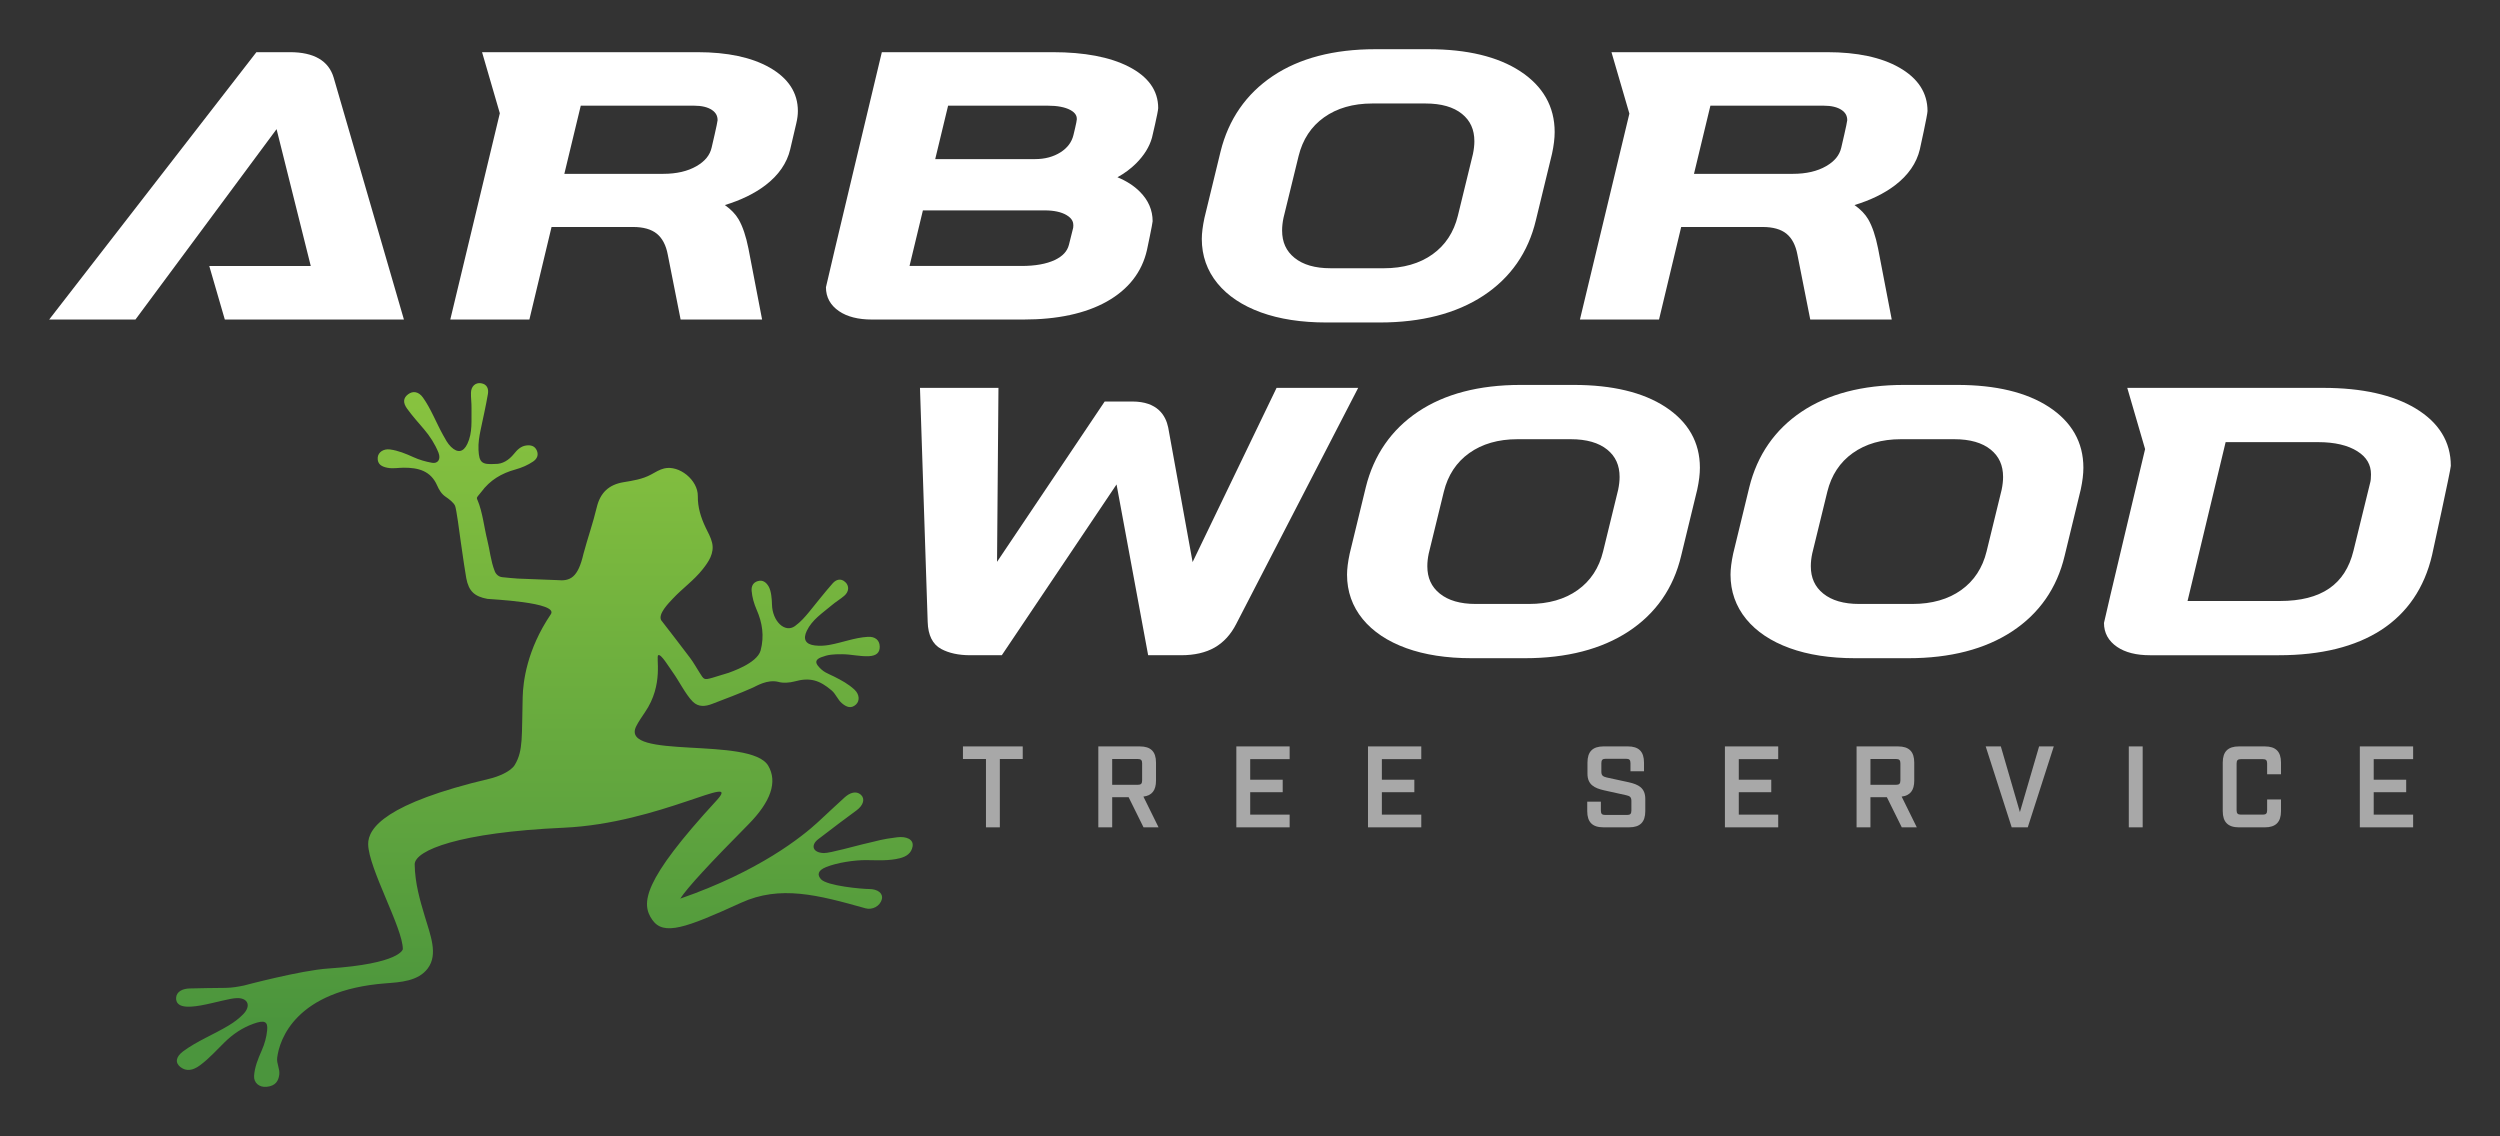
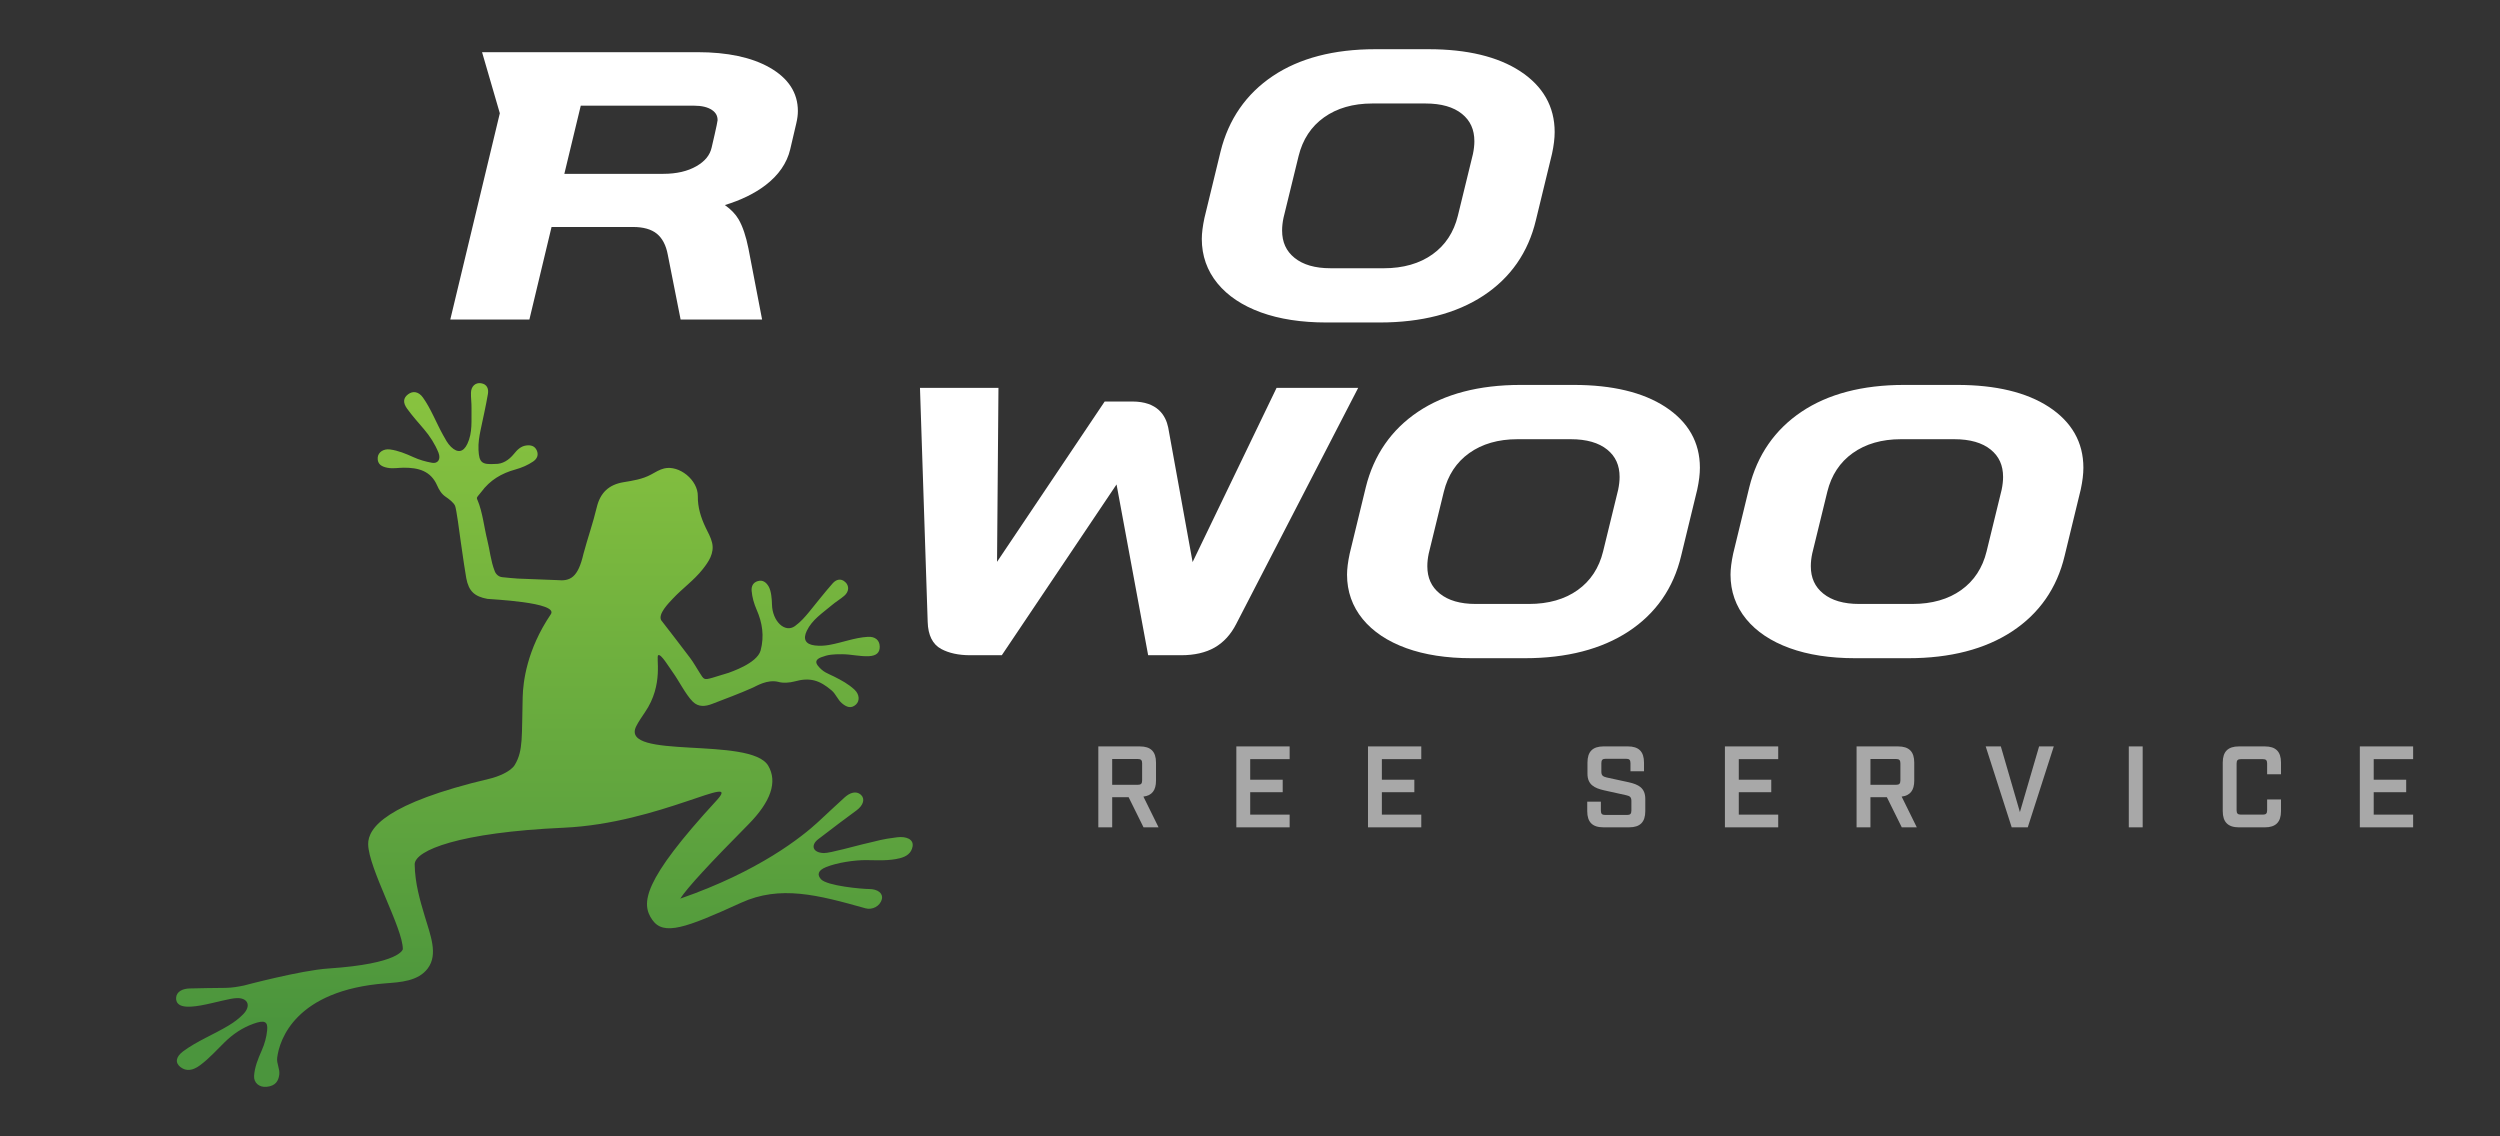
<svg xmlns="http://www.w3.org/2000/svg" version="1.1" id="Layer_1" x="0px" y="0px" viewBox="0 0 182.945 83.138" style="enable-background:new 0 0 182.945 83.138;" xml:space="preserve">
  <rect x="0" y="0" width="182.945" height="83.138" fill="#333333" stroke="none" />
  <style type="text/css">
	.st0{fill:#A8A8A8;}
	.st1{fill:url(#SVGID_1_);}
	.st2{fill:#FFFFFF;}
</style>
  <g>
    <g>
-       <path class="st0" d="M72.151,55.543h-1.684v-0.922h4.374v0.922h-1.675v5h-1.015V55.543z" />
      <path class="st0" d="M84.781,60.543h-1.1l-1.092-2.208h-1.201v2.208h-1.015v-5.922h3.037c0.804,0,1.184,0.381,1.184,1.185v1.319    c0,0.711-0.296,1.092-0.922,1.168L84.781,60.543z M83.266,57.43c0.228,0,0.313-0.085,0.313-0.322v-1.252    c0-0.229-0.084-0.313-0.313-0.313h-1.878v1.887H83.266z" />
      <path class="st0" d="M90.473,54.621h3.9v0.931h-2.885v1.506h2.377v0.914h-2.377v1.641h2.885v0.93h-3.9V54.621z" />
      <path class="st0" d="M100.107,54.621h3.9v0.931h-2.885v1.506h2.377v0.914h-2.377v1.641h2.885v0.93h-3.9V54.621z" />
      <path class="st0" d="M116.151,59.359v-0.694h0.998v0.651c0,0.237,0.084,0.321,0.313,0.321h1.607c0.228,0,0.313-0.084,0.313-0.321    v-0.711c0-0.271-0.11-0.355-0.389-0.415l-1.607-0.355c-0.711-0.161-1.218-0.415-1.218-1.218v-0.812    c0-0.804,0.381-1.185,1.185-1.185h1.768c0.804,0,1.184,0.381,1.184,1.185v0.634h-0.99v-0.592c0-0.237-0.084-0.321-0.321-0.321    h-1.489c-0.237,0-0.321,0.084-0.321,0.321v0.626c0,0.271,0.11,0.356,0.398,0.423l1.599,0.347c0.719,0.161,1.218,0.415,1.218,1.218    v0.897c0,0.804-0.381,1.184-1.184,1.184h-1.878C116.532,60.543,116.151,60.163,116.151,59.359z" />
      <path class="st0" d="M126.226,54.621h3.9v0.931h-2.885v1.506h2.377v0.914h-2.377v1.641h2.885v0.93h-3.9V54.621z" />
      <path class="st0" d="M140.268,60.543h-1.1l-1.092-2.208h-1.201v2.208h-1.015v-5.922h3.037c0.804,0,1.184,0.381,1.184,1.185v1.319    c0,0.711-0.296,1.092-0.922,1.168L140.268,60.543z M138.754,57.43c0.228,0,0.313-0.085,0.313-0.322v-1.252    c0-0.229-0.085-0.313-0.313-0.313h-1.878v1.887H138.754z" />
      <path class="st0" d="M145.309,54.621h1.108l1.396,4.806l1.404-4.806h1.075l-1.904,5.922h-1.176L145.309,54.621z" />
      <path class="st0" d="M155.781,54.621h1.015v5.922h-1.015V54.621z" />
      <path class="st0" d="M162.656,59.359v-3.553c0-0.804,0.38-1.185,1.184-1.185h1.895c0.804,0,1.184,0.381,1.184,1.185v0.854h-1.015    v-0.795c0-0.228-0.085-0.313-0.313-0.313h-1.599c-0.237,0-0.322,0.084-0.322,0.313V59.3c0,0.228,0.085,0.313,0.322,0.313h1.599    c0.228,0,0.313-0.085,0.313-0.313v-0.795h1.015v0.855c0,0.795-0.381,1.184-1.184,1.184h-1.895    C163.036,60.543,162.656,60.154,162.656,59.359z" />
      <path class="st0" d="M172.688,54.621h3.9v0.931h-2.885v1.506h2.377v0.914h-2.377v1.641h2.885v0.93h-3.9V54.621z" />
    </g>
    <g>
      <linearGradient id="SVGID_1_" gradientUnits="userSpaceOnUse" x1="39.84" y1="26.561" x2="39.84" y2="74.904">
        <stop offset="0" style="stop-color:#8BC53F" />
        <stop offset="1" style="stop-color:#4B953D" />
      </linearGradient>
      <path class="st1" d="M54.226,66.064c-4.057,1.852-5.663,2.431-6.491,1.251c-0.844-1.199-0.725-2.84,4.685-8.72    c1.997-2.17-4.156,1.663-11.156,1.975c-7.68,0.343-10.887,1.655-10.919,2.67c0.02,1.404,0.396,2.659,0.726,3.766    c0.434,1.448,0.998,2.822,0.24,3.849c-0.708,0.96-2.036,1.021-3.109,1.104c-6.551,0.511-7.758,4.092-7.92,5.459    c-0.049,0.411,0.212,0.804,0.153,1.23c-0.06,0.435-0.251,0.816-0.924,0.883c-0.537,0.054-0.947-0.291-0.918-0.796    c0.037-0.633,0.289-1.256,0.561-1.87c0.216-0.489,0.348-0.979,0.396-1.477c0.062-0.648-0.196-0.765-1.017-0.467    c-0.844,0.306-1.509,0.778-2.09,1.342c-0.585,0.568-1.109,1.172-1.791,1.681c-0.555,0.415-1.025,0.461-1.438,0.15    c-0.417-0.315-0.357-0.755,0.186-1.159c1.007-0.749,2.251-1.238,3.342-1.897c0.398-0.24,0.75-0.507,1.049-0.812    c0.593-0.604,0.371-1.194-0.43-1.187c-1.095,0.011-4.529,1.429-4.475-0.025c0.036-0.469,0.492-0.667,0.99-0.68    c1.216-0.032,1.416-0.026,2.628-0.043c0.527-0.008,0.958-0.094,1.36-0.176c0,0,4.152-1.108,6.155-1.241    c5.294-0.352,5.449-1.407,5.459-1.414c0.01-1.529-2.515-5.923-2.537-7.683c-0.014-1.187,1.287-2.997,8.908-4.798    c0.568-0.134,1.521-0.504,1.821-1.004c0.635-1.056,0.496-2.11,0.579-4.989c0.031-1.084,0.294-3.422,2.055-6.031    c0.628-0.891-4.465-1.099-4.641-1.131c-0.933-0.174-1.362-0.551-1.544-1.518c-0.018-0.052-0.286-1.796-0.396-2.617    c-0.102-0.759-0.324-2.432-0.421-2.67c-0.097-0.238-0.471-0.519-0.687-0.663c-0.31-0.207-0.489-0.515-0.622-0.82    c-0.476-1.092-1.39-1.312-2.436-1.311c-0.402,0.001-0.804,0.085-1.206,0.006c-0.409-0.08-0.747-0.251-0.712-0.744    c0.028-0.393,0.421-0.661,0.902-0.597c0.603,0.08,1.165,0.316,1.715,0.565c0.438,0.198,0.891,0.329,1.362,0.412    c0.427,0.076,0.658-0.266,0.467-0.743c-0.245-0.612-0.619-1.197-1.049-1.702c-0.427-0.501-0.855-0.976-1.244-1.513    c-0.316-0.438-0.291-0.781,0.069-1.054c0.364-0.276,0.779-0.195,1.086,0.233c0.571,0.793,0.992,1.88,1.463,2.726    c0.172,0.309,0.337,0.635,0.585,0.878c0.493,0.481,0.912,0.406,1.205-0.211c0.393-0.829,0.284-1.72,0.304-2.594    c0.009-0.384-0.05-0.769-0.04-1.152c0.012-0.465,0.325-0.752,0.734-0.691c0.445,0.065,0.568,0.413,0.507,0.775    c-0.149,0.883-0.35,1.758-0.534,2.635c-0.101,0.485-0.181,0.971-0.156,1.47c0.046,0.917,0.233,1.088,1.209,1.027    c0.554,0.017,1.015-0.281,1.392-0.745c0.234-0.289,0.489-0.55,0.882-0.606c0.337-0.048,0.637,0.029,0.782,0.362    c0.144,0.33,0.027,0.611-0.267,0.81c-0.397,0.269-0.837,0.456-1.296,0.583c-1.018,0.28-1.86,0.774-2.506,1.654    c-0.115,0.156-0.316,0.357-0.314,0.423c0.002,0.09,0.013,0.087,0.045,0.159c0.364,0.838,0.507,2.109,0.706,2.886    c0.202,0.791,0.25,1.539,0.556,2.324c0.09,0.23,0.295,0.413,0.555,0.436c0.342,0.03,0.802,0.088,1.145,0.103    c0.956,0.041,1.912,0.075,2.868,0.111c0.956,0.093,1.525-0.176,1.926-1.933c0.304-1.136,0.699-2.249,0.97-3.392    c0.255-1.074,0.892-1.662,1.949-1.838c0.695-0.116,1.389-0.216,2.022-0.561c0.312-0.17,0.627-0.368,0.965-0.448    c1.109-0.261,2.476,0.859,2.46,2.023c-0.012,0.825,0.223,1.566,0.568,2.293c0.176,0.37,0.39,0.736,0.479,1.128    c0.173,0.759-0.262,1.391-0.681,1.922c-0.663,0.84-1.482,1.397-2.214,2.183c-0.265,0.284-1.088,1.105-0.832,1.56    c0.541,0.699,1.602,2.067,2.131,2.778c0.247,0.332,0.447,0.699,0.671,1.048c0.325,0.505,0.302,0.568,0.943,0.384    c0.401-0.115,0.798-0.243,1.196-0.365c0.099-0.05,2.065-0.669,2.335-1.631c0.276-1.057,0.13-2.021-0.294-2.989    c-0.191-0.436-0.323-0.895-0.364-1.374c-0.03-0.353,0.114-0.621,0.461-0.718c0.35-0.097,0.599,0.087,0.774,0.379    c0.205,0.34,0.245,0.955,0.253,1.327c0.024,1.232,0.948,2.125,1.689,1.583c0.403-0.295,0.73-0.663,1.043-1.047    c0.565-0.695,1.118-1.403,1.71-2.075c0.243-0.276,0.59-0.399,0.921-0.094c0.305,0.281,0.279,0.704-0.074,1.006    c-0.291,0.249-0.628,0.446-0.92,0.695c-0.666,0.565-1.427,1.043-1.823,1.87c-0.295,0.616-0.089,0.989,0.595,1.069    c0.345,0.04,0.689,0.024,1.037-0.037c0.954-0.167,1.866-0.539,2.842-0.595c0.526-0.03,0.85,0.24,0.865,0.697    c0.015,0.452-0.236,0.688-0.775,0.718c-0.662,0.037-1.311-0.14-1.969-0.142c-0.695-0.002-1.033,0.027-1.535,0.22    c-0.295,0.113-0.498,0.295-0.257,0.607c0.379,0.491,0.748,0.583,1.178,0.798c0.54,0.271,1.077,0.558,1.519,0.976    c0.353,0.333,0.392,0.807,0.104,1.076c-0.361,0.338-0.707,0.183-1.027-0.084c-0.314-0.262-0.448-0.68-0.754-0.94    c-0.89-0.756-1.583-0.977-2.731-0.659c-0.321,0.089-0.833,0.135-1.189,0.025c-0.791-0.189-1.607,0.317-1.82,0.413    c-0.875,0.396-2.117,0.863-3.014,1.206c-0.472,0.18-0.987,0.258-1.418-0.175c-0.509-0.512-1.009-1.52-1.447-2.129    c-0.324-0.451-0.863-1.364-1.069-1.267c-0.205,0.097,0.43,2.142-0.981,4.186c-0.217,0.337-0.459,0.662-0.636,1.021    c-1.226,2.484,8.382,0.708,9.662,2.885c0.691,1.177,0.201,2.624-1.459,4.302c-2.833,2.862-4.445,4.604-4.981,5.424    c5.747-1.993,8.895-4.506,10.106-5.625c0.89-0.822,1.028-0.968,1.928-1.785c0.369-0.335,0.836-0.507,1.185-0.193    c0.322,0.289,0.193,0.771-0.322,1.147c-0.425,0.31-1.953,1.445-2.815,2.119c-0.534,0.417-0.414,0.976,0.432,1.002    c0.427,0.013,2.403-0.547,2.857-0.649c1.244-0.279,1.257-0.35,2.502-0.506c0.672-0.084,1.216,0.147,1.132,0.663    c-0.083,0.51-0.471,0.754-0.932,0.869c-0.826,0.207-1.66,0.144-2.475,0.139c-0.809-0.006-2.101,0.173-2.933,0.513    c-0.613,0.251-0.646,0.571-0.365,0.885c0.436,0.487,2.994,0.717,3.52,0.717c0.637,0,1.035,0.316,0.935,0.737    c-0.124,0.525-0.708,0.811-1.188,0.677C59.84,65.485,57.089,64.757,54.226,66.064z" />
    </g>
    <g>
      <g>
        <g>
          <path class="st2" d="M99.388,28.384h-5.971l-6.145,12.748l-1.787-9.854c-0.18-0.869-0.779-1.896-2.621-1.896h-2.026      l-7.877,11.732l0.104-12.731h-5.743l0.564,17.131c0.028,0.972,0.361,1.637,0.989,1.976c0.564,0.304,1.276,0.458,2.116,0.458      h2.319l8.396-12.498l2.313,12.498h2.421c0.964,0,1.783-0.188,2.434-0.557c0.661-0.375,1.196-0.958,1.591-1.734L99.388,28.384      L99.388,28.384z" />
        </g>
        <g>
          <path class="st2" d="M115.171,28.168h-3.908c-3.029,0-5.549,0.659-7.49,1.96c-1.956,1.312-3.244,3.172-3.827,5.529l-1.18,4.859      c-0.129,0.608-0.193,1.122-0.193,1.536c0,1.227,0.385,2.32,1.145,3.25c0.75,0.917,1.823,1.633,3.189,2.128      c1.345,0.489,2.953,0.736,4.779,0.736h3.908c3.052,0,5.602-0.659,7.58-1.958c1.995-1.311,3.289-3.173,3.849-5.534l1.179-4.856      c0.129-0.597,0.193-1.129,0.193-1.591c0-1.858-0.851-3.356-2.531-4.453C120.23,28.708,117.978,28.168,115.171,28.168      L115.171,28.168z M107.982,44.196c-1.121,0-2.004-0.256-2.624-0.761c-0.612-0.494-0.909-1.149-0.909-2.003      c0-0.294,0.035-0.607,0.103-0.928l1.105-4.523c0.297-1.206,0.921-2.157,1.858-2.824c0.944-0.675,2.131-1.017,3.527-1.017h3.908      c1.144,0,2.04,0.256,2.663,0.761c0.61,0.494,0.906,1.149,0.906,2.003c0,0.278-0.035,0.591-0.104,0.929l-1.104,4.52      c-0.296,1.208-0.921,2.159-1.858,2.826c-0.944,0.675-2.143,1.017-3.563,1.017H107.982L107.982,44.196z" />
        </g>
        <g>
          <path class="st2" d="M143.234,28.168h-3.908c-3.029,0-5.549,0.659-7.49,1.96c-1.956,1.312-3.244,3.172-3.827,5.529l-1.18,4.859      c-0.129,0.608-0.193,1.122-0.193,1.536c0,1.227,0.386,2.32,1.145,3.25c0.75,0.917,1.823,1.633,3.189,2.128      c1.345,0.489,2.953,0.736,4.779,0.736h3.908c3.052,0,5.602-0.659,7.58-1.958c1.995-1.311,3.289-3.173,3.849-5.534l1.179-4.856      c0.129-0.597,0.193-1.129,0.193-1.591c0-1.858-0.851-3.356-2.531-4.453C148.292,28.708,146.041,28.168,143.234,28.168      L143.234,28.168z M136.045,44.196c-1.121,0-2.004-0.256-2.624-0.761c-0.612-0.494-0.909-1.149-0.909-2.003      c0-0.294,0.035-0.607,0.103-0.928l1.105-4.523c0.297-1.206,0.921-2.157,1.858-2.824c0.944-0.675,2.131-1.017,3.527-1.017h3.908      c1.144,0,2.04,0.256,2.663,0.761c0.61,0.494,0.906,1.149,0.906,2.003c0,0.278-0.035,0.591-0.104,0.929l-1.104,4.52      c-0.296,1.208-0.921,2.159-1.858,2.826c-0.944,0.675-2.143,1.017-3.563,1.017H136.045L136.045,44.196z" />
        </g>
        <g>
-           <path class="st2" d="M170.011,28.384h-14.342l1.305,4.48c0,0-3.009,12.62-3.009,12.722c0,0.728,0.323,1.318,0.959,1.752      c0.595,0.406,1.403,0.611,2.402,0.611h9.44c3.074,0,5.593-0.622,7.486-1.849c1.911-1.242,3.164-3.087,3.722-5.483      c0,0,1.372-6.264,1.372-6.526c0-1.755-0.867-3.169-2.578-4.203C175.109,28.891,172.837,28.384,170.011,28.384L170.011,28.384z       M162.867,32.355h6.775c1.206,0,2.174,0.227,2.877,0.676c0.663,0.421,0.985,0.971,0.985,1.682c0,0.271-0.02,0.475-0.059,0.606      l-1.222,4.98c-0.602,2.477-2.363,3.68-5.385,3.68h-6.758L162.867,32.355L162.867,32.355z" />
-         </g>
+           </g>
      </g>
      <g>
        <g>
-           <path class="st2" d="M77.039,3.818H64.531c0,0-4.09,17.1-4.09,17.202c0,0.729,0.323,1.318,0.959,1.752      c0.595,0.406,1.403,0.611,2.402,0.611h11.099c2.481,0,4.528-0.441,6.084-1.311c1.592-0.891,2.584-2.164,2.949-3.783      c0,0,0.413-1.951,0.413-2.098c0-0.81-0.311-1.534-0.927-2.154c-0.432-0.437-0.984-0.794-1.648-1.066      c0.52-0.286,0.979-0.628,1.371-1.02c0.58-0.58,0.97-1.211,1.156-1.873c0,0,0.455-1.908,0.455-2.171      c0-1.284-0.732-2.307-2.176-3.04C81.21,4.171,79.347,3.818,77.039,3.818L77.039,3.818z M69.38,7.733h7.29      c0.704,0,1.258,0.105,1.648,0.312c0.432,0.229,0.483,0.493,0.483,0.672c0,0.161-0.247,1.162-0.247,1.162      c-0.128,0.525-0.436,0.938-0.942,1.263c-0.52,0.332-1.147,0.501-1.863,0.501h-7.312L69.38,7.733L69.38,7.733z M67.536,15.396      h8.914c0.673,0,1.21,0.116,1.597,0.344c0.446,0.263,0.498,0.552,0.498,0.746c0,0.149-0.017,0.207-0.02,0.217l-0.303,1.211      c-0.12,0.474-0.458,0.839-1.032,1.112c-0.615,0.29-1.435,0.437-2.437,0.437h-8.196L67.536,15.396L67.536,15.396z" />
-         </g>
+           </g>
        <g>
          <path class="st2" d="M104.543,3.601h-3.908c-3.029,0-5.549,0.659-7.49,1.96c-1.956,1.312-3.244,3.172-3.827,5.529l-1.18,4.859      c-0.129,0.608-0.193,1.122-0.193,1.536c0,1.227,0.385,2.32,1.145,3.25c0.75,0.917,1.823,1.633,3.189,2.128      c1.345,0.488,2.953,0.736,4.779,0.736h3.908c3.052,0,5.602-0.659,7.58-1.958c1.995-1.311,3.289-3.173,3.849-5.534l1.179-4.856      c0.129-0.597,0.193-1.129,0.193-1.591c0-1.858-0.851-3.356-2.531-4.453C109.602,4.142,107.35,3.601,104.543,3.601L104.543,3.601      z M97.355,19.629c-1.121,0-2.004-0.256-2.624-0.761c-0.612-0.494-0.909-1.149-0.909-2.003c0-0.295,0.035-0.607,0.103-0.928      l1.105-4.523c0.297-1.206,0.921-2.157,1.858-2.824c0.944-0.675,2.131-1.017,3.527-1.017h3.908c1.144,0,2.04,0.256,2.663,0.761      c0.61,0.494,0.906,1.149,0.906,2.003c0,0.278-0.035,0.591-0.104,0.929l-1.104,4.521c-0.296,1.208-0.921,2.159-1.858,2.826      c-0.944,0.675-2.143,1.017-3.563,1.017H97.355L97.355,19.629z" />
        </g>
        <g>
-           <path class="st2" d="M133.709,3.818h-15.785l1.311,4.495l-3.619,15.07h5.788l1.622-6.773h5.964c0.751,0,1.337,0.166,1.739,0.492      c0.402,0.326,0.672,0.84,0.801,1.527l0.941,4.755h5.963l-1.001-5.206c-0.178-0.895-0.42-1.611-0.72-2.129      c-0.22-0.378-0.557-0.728-1.004-1.044c1.174-0.357,2.167-0.841,2.961-1.444c0.97-0.739,1.583-1.625,1.821-2.633      c0,0,0.561-2.527,0.561-2.804c0-1.33-0.696-2.4-2.071-3.182C137.669,4.195,135.895,3.818,133.709,3.818L133.709,3.818z       M125.164,7.733h8.287c0.566,0,1.01,0.107,1.32,0.319c0.277,0.189,0.406,0.426,0.406,0.745c0,0.154-0.436,2.002-0.436,2.002      c-0.125,0.557-0.488,1.002-1.109,1.36c-0.643,0.373-1.46,0.562-2.431,0.562h-7.239L125.164,7.733L125.164,7.733z" />
-         </g>
+           </g>
        <g>
          <path class="st2" d="M51.044,3.818H35.276l1.3,4.47l-3.625,15.095h5.788l1.622-6.773h5.964c0.751,0,1.337,0.166,1.739,0.492      c0.402,0.326,0.672,0.84,0.801,1.527l0.941,4.755h5.963l-1.001-5.206c-0.178-0.895-0.42-1.611-0.72-2.129      c-0.22-0.378-0.557-0.728-1.004-1.044c1.174-0.357,2.167-0.841,2.961-1.444c0.97-0.739,1.583-1.625,1.821-2.633l0.442-1.89      c0.081-0.338,0.119-0.637,0.119-0.915c0-1.33-0.696-2.4-2.071-3.182C55.004,4.195,53.23,3.818,51.044,3.818L51.044,3.818z       M42.499,7.733h8.287c0.566,0,1.01,0.107,1.32,0.319c0.277,0.189,0.406,0.426,0.406,0.745c0,0.154-0.436,2.002-0.436,2.002      c-0.125,0.557-0.488,1.002-1.109,1.36c-0.643,0.373-1.46,0.562-2.431,0.562h-7.239L42.499,7.733L42.499,7.733z" />
        </g>
        <g>
-           <path class="st2" d="M18.763,3.818L3.599,23.383h6.313L20.239,9.451l2.502,10.014h-7.427l1.137,3.916l13.107,0.001L24.418,5.682      c-0.367-1.237-1.444-1.864-3.202-1.864H18.763z" />
-         </g>
+           </g>
      </g>
    </g>
  </g>
</svg>